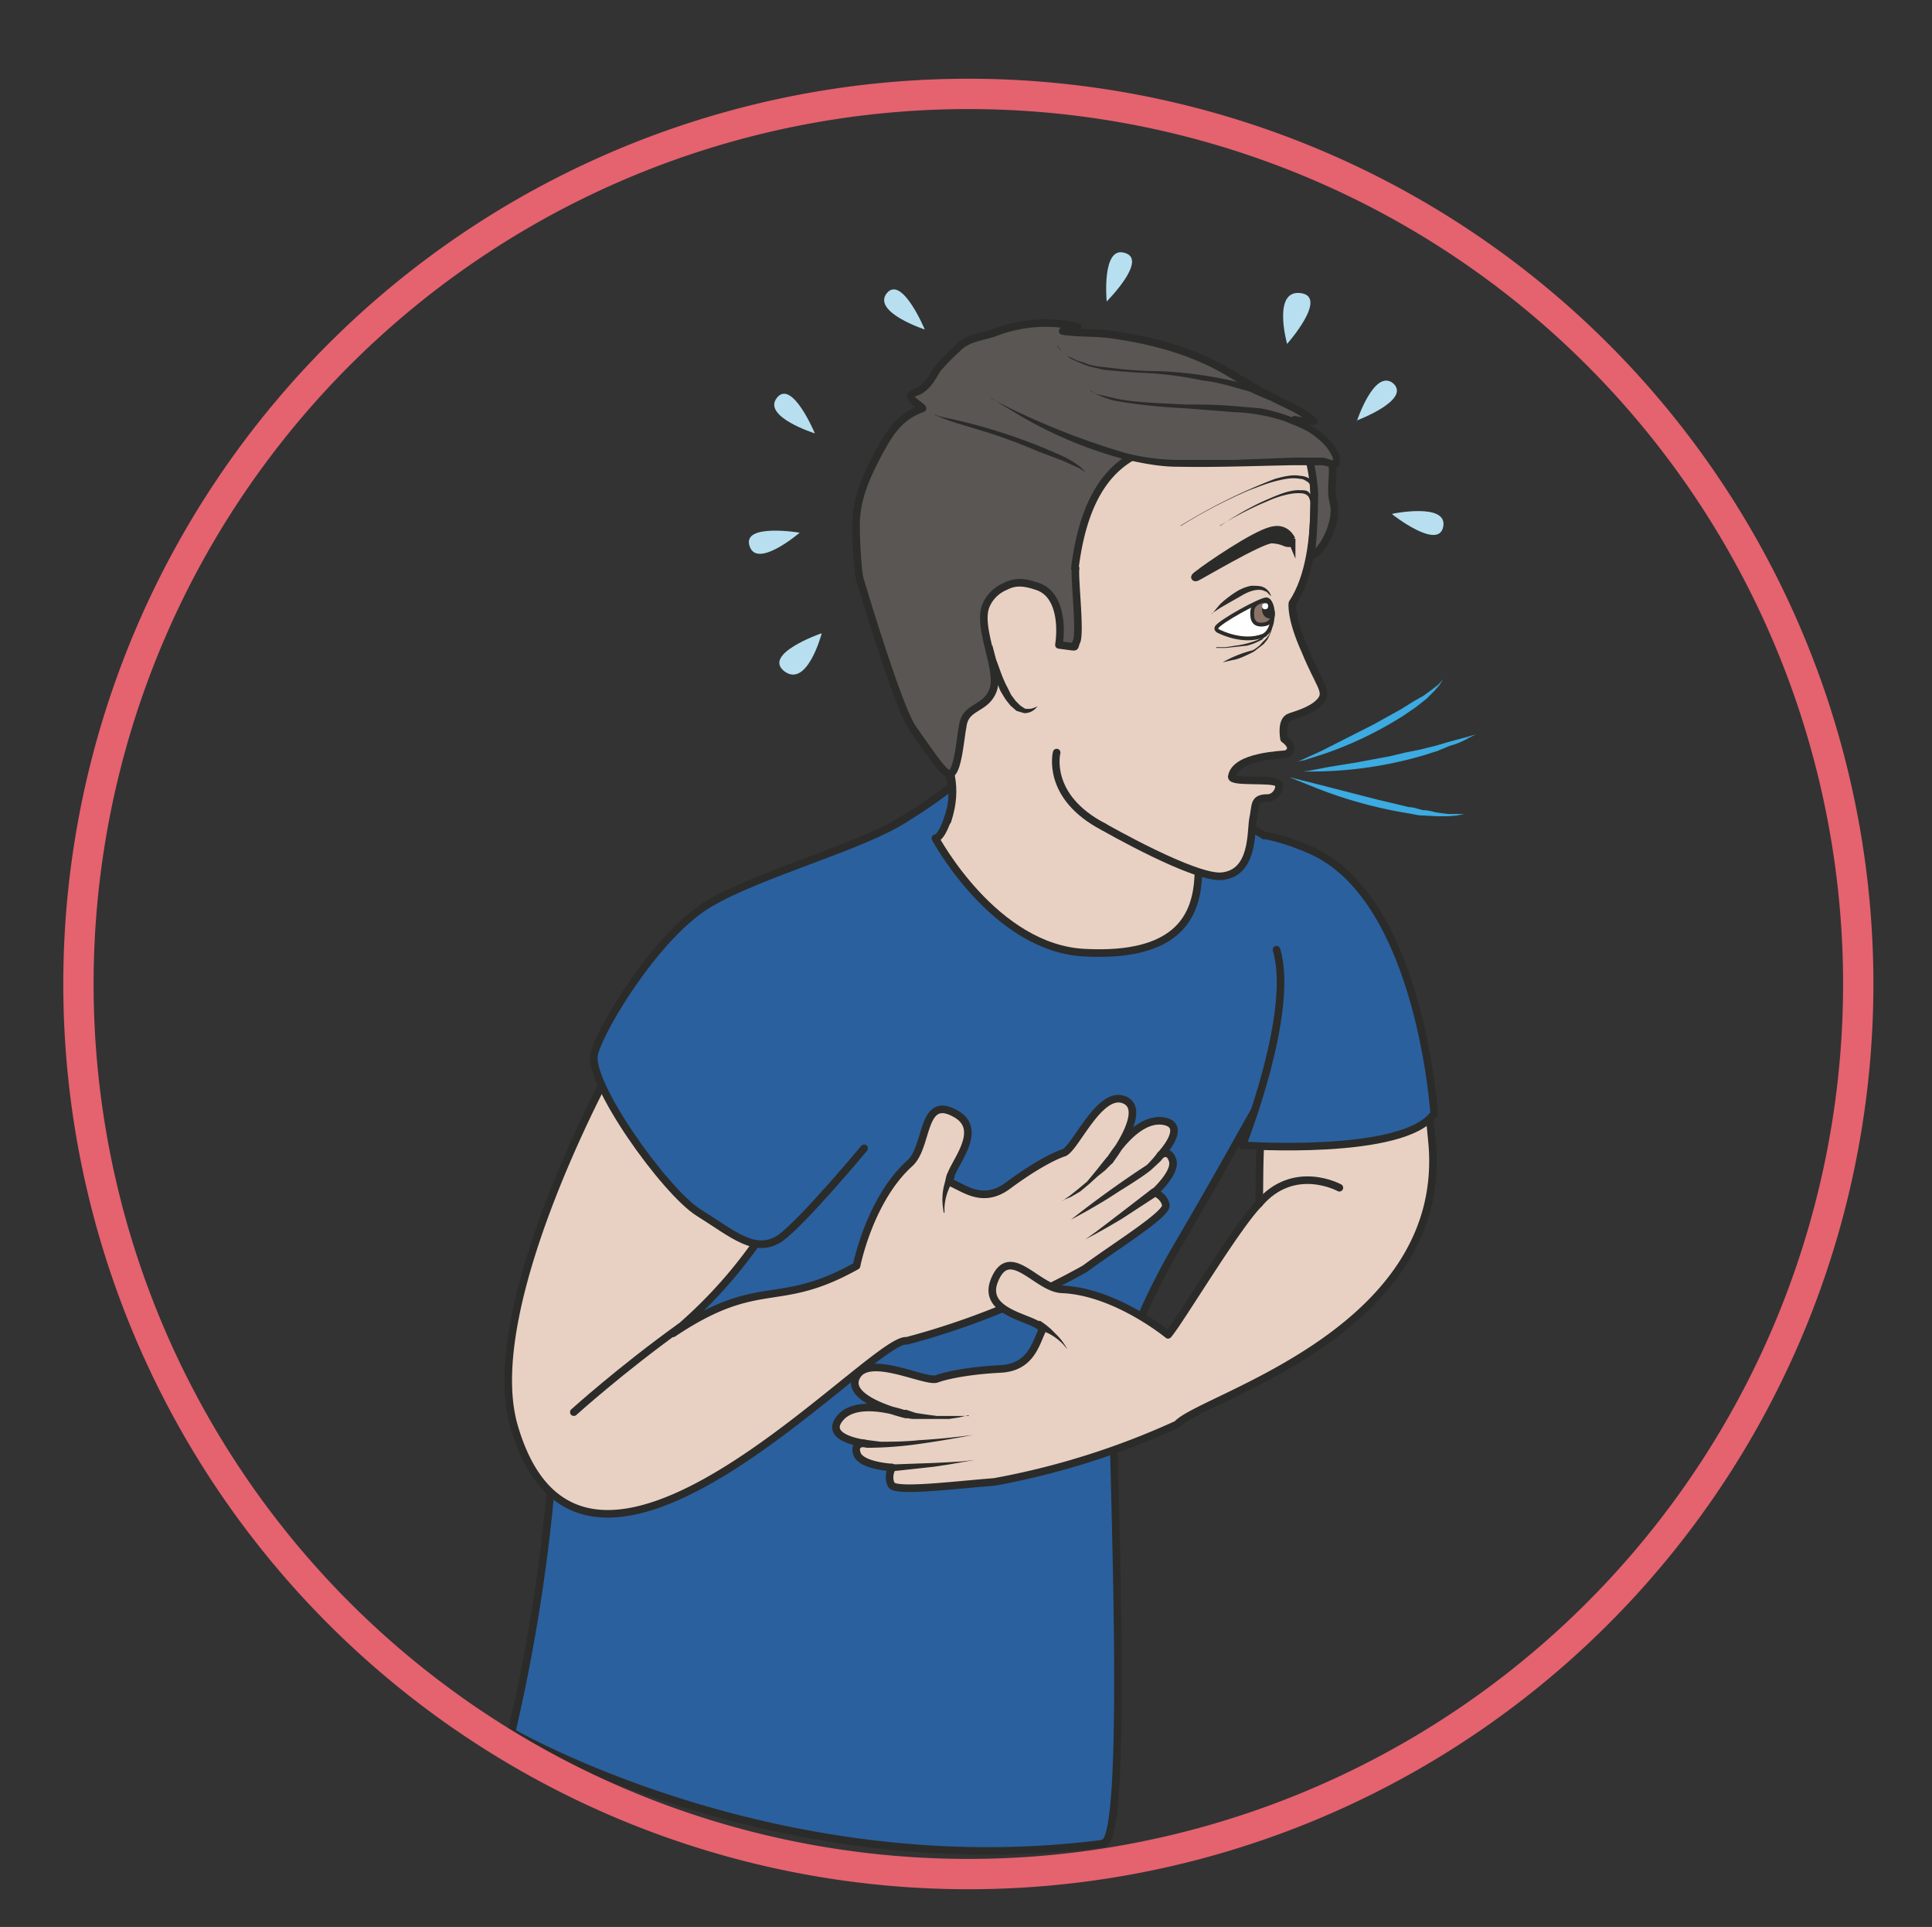
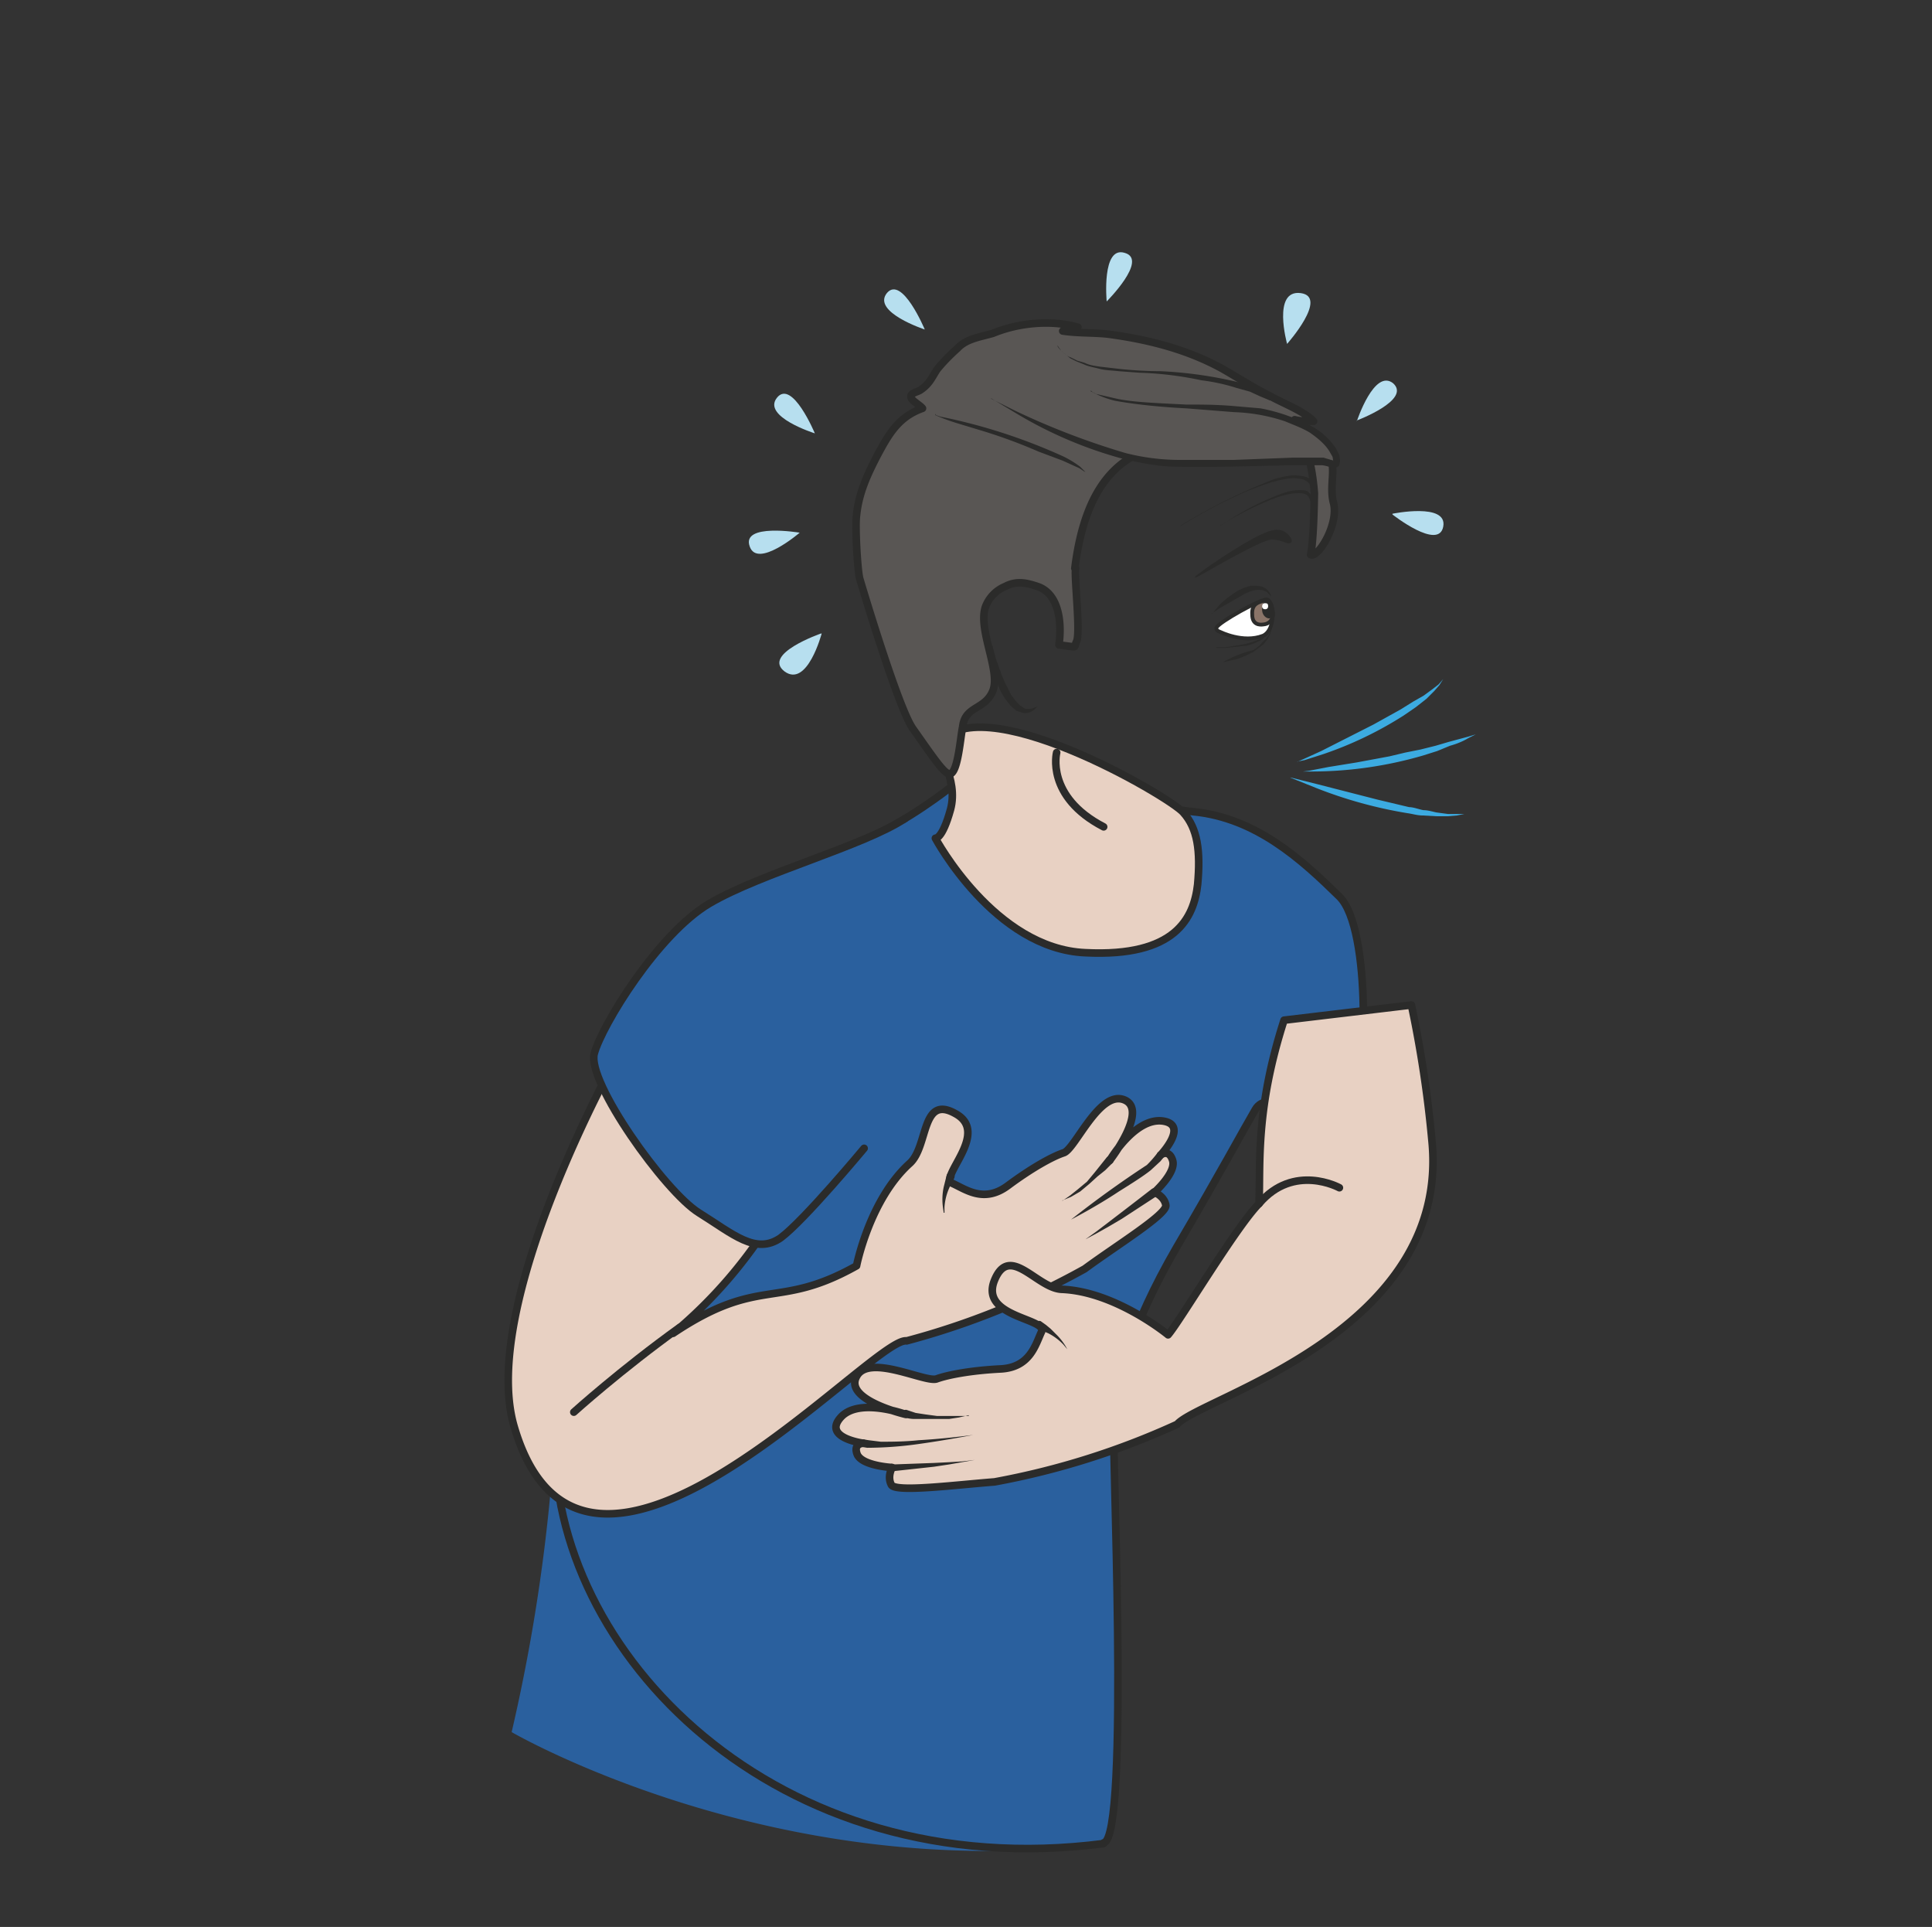
<svg xmlns="http://www.w3.org/2000/svg" viewBox="0 0 318.6 317.7">
  <rect x="0" y="0" width="318.6" height="317.7" fill="#333333" stroke="none" />
  <defs>
    <clipPath id="a">
      <path d="M0 254.2h254.9V0H0v254.2z" />
    </clipPath>
    <clipPath id="b">
      <path d="M0 254.2h254.9V0H0v254.2z" />
    </clipPath>
  </defs>
  <g clip-path="url(#a)" transform="matrix(1.25 0 0 -1.25 0 317.7)">
    <path d="M171.7 152.4h.2l.8.1 2.6.5 3.7.6 4.3.8 2.1.5 2 .4 2 .5 1.7.5 2.6.7 1 .3-1-.5c-.5-.3-1.3-.7-2.4-1l-1.7-.7-1.9-.6a52.7 52.7 0 00-15-2.1h-1M170.3 151.6l3.6-.9 7.8-2 4.2-1c.6 0 1.3-.3 1.9-.4.6 0 1.2-.2 1.7-.3l1.5-.2h2.2l-1-.2-1.2-.1h-1.5l-1.8.1c-.7 0-1.3.2-2 .3a58.7 58.7 0 00-12 3.3l-2.5 1-1 .4M171.2 153.7l.9.4 2.2 1a5899.3 5899.3 0 016.9 3.5l3.6 2 1.6 1 1.4.8 1.1.8.9.7.6.7-.5-.8-.7-.8-1-1-1.4-1.1-1.6-1.1a49 49 0 00-10.6-5.1l-2.5-.8-1-.2" fill="#3cabe1" />
    <path d="M145.6 11.1c3.5.5 1 54.4 1.3 57.3.3 3 2.2 10.7 8.3 21.2 6.1 10.4 8.7 15.3 10.4 18.2 1.7 3 7.6-1.3 12.6 1.5 2.1 1.2 2.8 22.4-1.5 26.6-5 4.9-11 10.4-19.3 11.2-8.3.8-32.4 7.6-32.4 7.6l.5-4.3s-6-4.8-11.6-7-22.6-13.8-26.7-20.4c-3-4.6-13.2-29.5-14-58.1a235 235 0 00-5.7-39.2S102.4 5.4 145.6 11" fill="#2a609e" />
-     <path stroke-linejoin="round" d="M145.6 11.1c3.5.5 1 54.4 1.3 57.3.3 3 2.2 10.7 8.3 21.2 6.1 10.4 8.7 15.3 10.4 18.2 1.7 3 7.6-1.3 12.6 1.5 2.1 1.2 2.8 22.4-1.5 26.6-5 4.9-11 10.4-19.3 11.2-8.3.8-32.4 7.6-32.4 7.6l.5-4.3s-6-4.8-11.6-7-22.6-13.8-26.7-20.4c-3-4.6-13.2-29.5-14-58.1a235 235 0 00-5.7-39.2S102.4 5.4 145.6 11z" stroke="#2b2b2a" stroke-linecap="round" stroke-miterlimit="10" fill="none" />
+     <path stroke-linejoin="round" d="M145.6 11.1c3.5.5 1 54.4 1.3 57.3.3 3 2.2 10.7 8.3 21.2 6.1 10.4 8.7 15.3 10.4 18.2 1.7 3 7.6-1.3 12.6 1.5 2.1 1.2 2.8 22.4-1.5 26.6-5 4.9-11 10.4-19.3 11.2-8.3.8-32.4 7.6-32.4 7.6l.5-4.3s-6-4.8-11.6-7-22.6-13.8-26.7-20.4c-3-4.6-13.2-29.5-14-58.1S102.4 5.4 145.6 11z" stroke="#2b2b2a" stroke-linecap="round" stroke-miterlimit="10" fill="none" />
    <path d="M123.7 155.8c-.3-.4 2.8-4.3 1.7-8.4-1.1-4-2-3.8-2-3.8s7.8-14.6 19.8-15.1c11.9-.6 14.3 4.6 14.8 9 .4 4.4 0 7.4-1.9 9.5-1.8 2.1-27.3 17-32.4 8.8" fill="#e8d1c3" />
    <path stroke-linejoin="round" d="M123.7 155.8c-.3-.4 2.8-4.3 1.7-8.4-1.1-4-2-3.8-2-3.8s7.8-14.6 19.8-15.1c11.9-.6 14.3 4.6 14.8 9 .4 4.4 0 7.4-1.9 9.5-1.8 2.1-27.3 17-32.4 8.8z" stroke="#2b2b2a" stroke-linecap="round" stroke-miterlimit="10" fill="none" />
    <path d="M88.8 78.3c11.5 7.7 13.7 3 24.2 8.9 0 0 1.7 8.7 7 13.5 2.5 2.2 1.5 9.1 6 6.6 4.7-2.5-2.1-8.3-.4-9.2 1.8-.8 4.2-2.7 7.4-.3 3.1 2.3 5.8 3.8 7.3 4.3 1.5.4 4.7 8.3 8 7 3.3-1.3-1.9-8-1.9-8s3.3 5.7 7 5.2c3.5-.5-.3-4.5-.3-4.5s1.1.9 1.6-.7-2.4-4.2-2.4-4.2 1.3-.5 1.5-1.7c.2-1.2-6.5-5.3-10.7-8.4a102 102 0 00-23.5-9.5c-4.5.7-42.6-43-51.8-11.2-4.6 16.1 13.5 48.5 13.5 48.5l20.7-21a61.6 61.6 0 00-13.2-15.3" fill="#e8d1c3" />
    <path stroke-linejoin="round" d="M88.8 78.3c11.5 7.7 13.7 3 24.2 8.9 0 0 1.7 8.7 7 13.5 2.5 2.2 1.5 9.1 6 6.6 4.7-2.5-2.1-8.3-.4-9.2 1.8-.8 4.2-2.7 7.4-.3 3.1 2.3 5.8 3.8 7.3 4.3 1.5.4 4.7 8.3 8 7 3.3-1.3-1.9-8-1.9-8s3.3 5.7 7 5.2c3.5-.5-.3-4.5-.3-4.5s1.1.9 1.6-.7-2.4-4.2-2.4-4.2 1.3-.5 1.5-1.7c.2-1.2-6.5-5.3-10.7-8.4a102 102 0 00-23.5-9.5c-4.5.7-42.6-43-51.8-11.2-4.6 16.1 13.5 48.5 13.5 48.5l20.7-21a61.6 61.6 0 00-13.2-15.3z" stroke="#2b2b2a" stroke-linecap="round" stroke-miterlimit="10" fill="none" />
    <path d="M124.5 94.2l-.1.7a7.8 7.8 0 00.1 2.7l.2.8.2.8a.5.5 0 101-.4l-.4-.7-.3-.7a7.3 7.3 0 01-.6-2.5v-.7M140.2 95.8l1 .7 1 .8 1.2 1 1 1.2.8 1 .8 1a.5.5 0 10.8-.7l-1-1-1-.8-1.1-1-1.2-1-1.2-.7-1.2-.5M153.5 101.5l-.4-.5-1.3-1.2c-1-.8-2.6-1.8-4.2-2.8-3-2-6.3-3.7-6.3-3.7a139 139 0 0010 7.2 14.4 14.4 0 011.4 1.6.5.5 0 10.8-.6M152.6 96.4l-4.6-3-1.7-1-1.6-.9-1.5-.8 1.4 1a901.4 901.4 0 017.3 5.6.5.5 0 00.7-.8" fill="#2b2b2a" />
    <path stroke-linejoin="round" d="M75.7 67.9s6.2 5.6 14 11.2" stroke="#2b2b2a" stroke-linecap="round" stroke-miterlimit="10" fill="none" />
    <path stroke-linejoin="round" d="M114 102.7s-7.9-9.5-11-11.8c-3.3-2.3-6.3.5-10.8 3.3-4.5 2.8-14.8 17.3-13.8 21 1 3.7 8.4 15.8 15.2 19.8 6.8 4 20.4 7.6 25.8 11.2" stroke="#2b2b2a" stroke-linecap="round" stroke-miterlimit="10" fill="#2a609e" />
    <path d="M166.1 95.4c-3-3-10.5-15.6-12-17.3 0 0-6.9 5.7-14 6-3.3.1-6.9 6.1-8.9 1.2-2-4.9 7-5 6.2-6.8-.8-1.7-1.5-4.7-5.4-4.9-4-.2-7-.8-8.4-1.3-1.4-.6-9 3.4-10.6.3-1.7-3.1 6.5-5 6.5-5s-6.2 2.3-8.6-.4c-2.4-2.7 3-3.4 3-3.4s-1.4 0-.8-1.5c.7-1.5 4.6-1.7 4.6-1.7s-.7-1.2-.1-2.3c.6-1 8.4 0 13.6.4a102 102 0 0124.1 7.6c3 3.5 36.2 12.1 33.6 37.5a154 154 0 01-2.7 17.8l-16.8-2c-3.8-11.8-3.1-19-3.3-24.2" fill="#e8d1c3" />
    <path stroke-linejoin="round" d="M166.1 95.4c-3-3-10.5-15.6-12-17.3 0 0-6.9 5.7-14 6-3.3.1-6.9 6.1-8.9 1.2-2-4.9 7-5 6.2-6.8-.8-1.7-1.5-4.7-5.4-4.9-4-.2-7-.8-8.4-1.3-1.4-.6-9 3.4-10.6.3-1.7-3.1 6.5-5 6.5-5s-6.2 2.3-8.6-.4c-2.4-2.7 3-3.4 3-3.4s-1.4 0-.8-1.5c.7-1.5 4.6-1.7 4.6-1.7s-.7-1.2-.1-2.3c.6-1 8.4 0 13.6.4a102 102 0 0124.1 7.6c3 3.5 36.2 12.1 33.6 37.5a154 154 0 01-2.7 17.8l-16.8-2c-3.8-11.8-3.1-19-3.3-24.2z" stroke="#2b2b2a" stroke-linecap="round" stroke-miterlimit="10" fill="none" />
    <path d="M140.8 76.2l-.5.6a7.4 7.4 0 01-2 1.5l-.7.3-.7.3a.5.5 0 10.4 1l.7-.5.6-.5.7-.7a7.7 7.7 0 001.5-2M127.8 67.5l-1.3-.3-1.3-.2h-4.5c-.8 0-1.3.2-1.3.2a.5.5 0 10.2 1l1.2-.4 1.3-.2 1.5-.2h4.2M114 64.3l.6-.1 1.6-.2c1.3 0 3.1 0 5 .2 3.6.2 7.2.7 7.2.7s-3.6-.7-7.2-1.2a49.4 49.4 0 00-6.8-.5l-.6.1a.5.5 0 00.2 1zM117.7 61l5.5.2 2 .1 1.7.1 1.7.2-1.7-.3-1.7-.3-2-.3-5.5-.6a.5.5 0 100 1" fill="#2b2b2a" />
    <path stroke-linejoin="round" d="M176.7 97.5s-6 3.3-10.6-2.1" stroke="#2b2b2a" stroke-linecap="round" stroke-miterlimit="10" fill="#e8d1c3" />
-     <path stroke-linejoin="round" d="M166.7 144s2.5-.3 6.5-2.1c14.2-6.6 16-34.6 16-34.6-3.9-5.7-25.3-4.2-25.3-4.2s7 17.6 4.5 25.8" stroke="#2b2b2a" stroke-linecap="round" stroke-miterlimit="10" fill="#2a609e" />
-     <path stroke-linejoin="round" d="M145.6 145.1s12.2-7 15.7-6.5c4.1.5 3.7 5.8 4 7.5.4 1.8 0 2.8 1.9 2.8 1.3 0 1.9 1.7 1.3 2-.7.6-6 0-6 .8.4 2.8 6.8 2.9 7.2 3 1.5.8-.3 2-.3 2s-.5 2.5.8 2.9c1.2.4 3.2 1 4.1 2.2.9 1.2-.3 2.1-2.1 6.5-2 4.4-1.7 6.3-1.7 6.3 4.6 6.9 2.3 21.1 2.3 21.1s-6.9 7-25.5 7.4c-18.6.4-24.6-20.4-24.8-30-.3-9.5-1.1-6 1.8-17 .8-3.1 2.2-5.6.7-10.2" stroke="#2b2b2a" stroke-linecap="round" stroke-miterlimit="10" fill="#e8d1c3" />
    <path d="M141.9 179.2c-.2-1.2.7-8.7.1-9.7-.3-.7 0-.7-.8-.6l-1.5.2c.4 2.7.1 6.7-2.8 7.7-1.5.5-2.8.8-4.3 0a4.7 4.7 0 01-2.6-2.7c-1-3 2-8.4 1-11-1-2.6-3.7-2-4-4.8-.3-1.4-.6-5.8-1.6-6.2-.7-.2-1.9 1.6-5 6-2 2.9-7 19.8-7 19.8-.3 1.4-.6 6.9-.4 8.3.3 3 1.5 5.5 2.8 8 1.5 2.8 2.8 5 5.9 6.1-.3.4-1.4 1-1.5 1.4-.2.6.7.7 1.2 1 1.2.8 1.5 1.6 2.2 2.7.8 1 1.8 2 2.7 2.8 1.2 1.3 3 1.5 4.7 2 3.4 1.4 7.7 1.8 11.2.8a4 4 0 00-2-.5c2-.3 4-.2 5.9-.4 5.3-.7 10.5-2 15.2-4.6 2.1-1.2 4.1-2.5 6.3-3.6 1.8-1 4.3-1.9 5.7-3.3-.9 0-1.7 0-2.5.2 1.5-1.2 3.1-2.5 4.3-4.1 1.4-2.1.2-4.3.8-6.8.8-2.8-2-7.4-3-6.9 0 0 .4 1.2.5 8.1 0 0-.4 6.1-1.8 6.1s-8.2 2.3-11.8 1.4c-5.6-1.4-15.8.3-18-17.4" fill="#595654" />
    <path stroke-linejoin="round" d="M141.9 179.2c-.2-1.2.7-8.7.1-9.7-.3-.7 0-.7-.8-.6l-1.5.2c.4 2.7.1 6.7-2.8 7.7-1.5.5-2.8.8-4.3 0a4.7 4.7 0 01-2.6-2.7c-1-3 2-8.4 1-11-1-2.6-3.7-2-4-4.8-.3-1.4-.6-5.8-1.6-6.2-.7-.2-1.9 1.6-5 6-2 2.9-7 19.8-7 19.8-.3 1.4-.6 6.9-.4 8.3.3 3 1.5 5.5 2.8 8 1.5 2.8 2.8 5 5.9 6.1-.3.4-1.4 1-1.5 1.4-.2.6.7.7 1.2 1 1.2.8 1.5 1.6 2.2 2.7.8 1 1.8 2 2.7 2.8 1.2 1.3 3 1.5 4.7 2 3.4 1.4 7.7 1.8 11.2.8a4 4 0 00-2-.5c2-.3 4-.2 5.9-.4 5.3-.7 10.5-2 15.2-4.6 2.1-1.2 4.1-2.5 6.3-3.6 1.8-1 4.3-1.9 5.7-3.3-.9 0-1.7 0-2.5.2 1.5-1.2 3.1-2.5 4.3-4.1 1.4-2.1.2-4.3.8-6.8.8-2.8-2-7.4-3-6.9 0 0 .4 1.2.5 8.1 0 0-.4 6.1-1.8 6.1s-8.2 2.3-11.8 1.4c-5.6-1.4-15.8.3-18-17.4z" stroke="#2b2b2a" stroke-linecap="round" stroke-miterlimit="10" fill="none" />
    <path d="M136.9 161l-.4-.4a2 2 0 00-1.4-.5l-1 .3-.8.7-.4.5-.3.4-.6 1c-.7 1.5-1 3-1.1 4.1-.2 1.2 0 2 0 2l.5-1.9c.4-1 .8-2.4 1.5-3.7l.5-1 .3-.4.3-.4.6-.6.6-.4c.5-.1 1 0 1.2.1l.5.2" fill="#2b2b2a" />
    <path d="M170.4 183s-.7 1.7-2.6 1.2c-2.3-.5-8.8-5-9.5-5.6-1-.7-.6-.6-.5-.6.2 0 8.5 5 10 5 1.5-.1 1.7-.5 2.2-.5.5 0 .4.3.4.6" fill-rule="evenodd" fill="#2b2b2a" />
-     <path d="M170.4 183s-.7 1.7-2.6 1.2c-2.3-.5-8.8-5-9.5-5.6-1-.7-.6-.6-.5-.6.2 0 8.5 5 10 5 1.5-.1 1.7-.5 2.2-.5.5 0 .4.3.4.6z" stroke="#2b2b2a" stroke-miterlimit="10" fill="none" />
    <path d="M167.9 173.2c0-2.5-1.3-2.9-1.3-2.9-2.6-1-5.6.5-5.6.5s-.7.2-.5.6c.3.7 5.9 3.8 6.6 3.7 0 0 .8-.2.8-1.9" fill="#fff" />
    <path d="M167.9 173.2c0-2.5-1.3-2.9-1.3-2.9-2.6-1-5.6.5-5.6.5s-.7.2-.5.6c.3.7 5.9 3.8 6.6 3.7 0 0 .8-.2.8-1.9z" stroke="#2b2b2a" stroke-miterlimit="10" stroke-width=".5" fill="none" />
    <path d="M165.2 173.1c0-1.3.9-1.4 1.5-1.3 1 .1 1.4 1 1.2 1.8-.4 1.7-.7 1.6-1.3 1.3-.6-.2-1.5-.4-1.4-1.8" fill-rule="evenodd" fill="#8a7468" />
    <path stroke-linejoin="round" d="M165.2 173.1c0-1.3.9-1.4 1.5-1.3 1 .1 1.4 1 1.2 1.8-.4 1.7-.7 1.6-1.3 1.3-.6-.2-1.5-.4-1.4-1.8z" stroke="#2b2b2a" stroke-linecap="round" stroke-miterlimit="10" stroke-width=".5" fill="none" />
    <path d="M167.5 175s-1 .1-1-1c-.1-1.3 1-1.6 1.2-1.3l.2 1c0 .6-.3 1.3-.4 1.3" fill-rule="evenodd" fill="#2b2b2a" />
    <path d="M143.2 191.9l-.2.1-.6.4-2.2 1-3.2 1.2a68.7 68.7 0 01-7.3 2.7l-3.3 1a25 25 0 00-3 1.1v.2l.1-.2.6-.2a74.5 74.5 0 0016.3-5.3c1-.5 1.7-1 2.1-1.3l.7-.7" fill="#2b2b2a" />
    <path d="M130.7 201.6s14-8.2 23.5-8.5c9.7-.3 20 .7 21.5-.1 1.6-.9.9 4.8-9 6.8-5.3 1-19 .3-23 2.8" fill="#595654" />
    <path d="M130.7 201.6l3.2-1.6a99 99 0 0114.6-5.6 29 29 0 016.9-.9h7.4l7.8.3h4l1-.3.4-.1s-.2 0-.1-.1l-.1.6-.4.7c-.6 1-1.6 1.8-2.6 2.5-1 .6-2.1 1-3.3 1.5a23.6 23.6 0 01-6.7 1.2l-6.3.5c-4 .2-7.2.6-9.4 1a12.4 12.4 0 00-3.1 1.2l-.2.1h.2c.1-.2.3-.2.6-.4l2.6-.6c2.2-.5 5.4-.6 9.3-.8 2 0 4 0 6.3-.2l3.5-.3a24.1 24.1 0 007-2.5 9.2 9.2 0 002.9-2.7l.5-1c0-.3.2-.6 0-1.2 0-.2-.2-.3-.4-.4h-.5l-.5.1a5 5 0 01-.9.2h-3.8c-5.2-.1-10.4-.3-15.3-.2-2.4 0-4.8.5-7 1a55.2 55.2 0 00-14.5 6.2l-3 1.8M139.3 208.9l.2-.3c0-.2.3-.5.6-.8.3-.2.6-.6 1.2-.8l.8-.4 1-.3c.6-.3 1.3-.4 2-.5l2.6-.3a52.6 52.6 0 015.4-.3 54.5 54.5 0 0012-1.9l1.5-.5 1.2-.5c.2 0 .4-.4.3-.6a.5.5 0 00-.7-.3l-1.2.5-1.3.6-1.8.5a25.2 25.2 0 01-4.6 1 45.5 45.5 0 01-8.2 1l-2.7.2c-.8.1-1.7.1-2.5.3-.7.2-1.5.3-2.1.6l-1 .4-.8.4-1.2 1-.5.7-.2.3M159.9 173.2l1 1.2c.6.6 1.5 1.3 2.5 1.9.6.3 1.1.5 1.7.6.6 0 1.2 0 1.6-.2a1.9 1.9 0 001-1.2l-.3.3-.3.3-.5.2c-.8.2-1.8-.1-2.8-.7L161 174l-1.2-.8" fill="#2b2b2a" />
    <path stroke-linejoin="round" d="M145.6 145.1c-7.7 4-6.2 9.8-6.2 9.8" stroke="#2b2b2a" stroke-linecap="round" stroke-miterlimit="10" fill="#e8d1c3" />
    <path d="M167.3 174.2c0-.2-.1-.4-.4-.4-.2 0-.4.1-.4.4 0 .2.1.4.4.4s.4-.1.4-.4" fill="#fff" />
    <path d="M155.7 184.8a74 74 0 0012.5 6.2c1.1.3 2.3.6 3.3.4.5 0 1-.2 1.3-.4l.4-.5.2-.5c.2-.2.2-.5.2-.6v-.3a.2.2 0 10-.5 0v.2l-.1.6-.2.3c0 .2-.2.3-.3.4-.3.2-.6.4-1 .4-1 .2-2 0-3.2-.3-1.2-.3-2.4-.8-3.5-1.2a67 67 0 01-9-4.7" fill="#2b2b2a" />
    <path d="M161 184.8s2.8 2 6 3.4c1.6.7 3.2 1.4 4.6 1.3.4 0 .7 0 1-.2l.5-.6c.3-.3.3-.6.3-.6v.1l-.5-.2-.2.5c-.1.3-.5.6-1.1.6-1.2.1-3-.4-4.5-1.1-3.2-1.3-6.2-3.2-6.2-3.2M160.4 168.8h1.3l1.3.2a12 12 0 012.8.7l.6.3c.2 0 .3.2.5.3l.3.4.3.3.1.3-.1-.3-.2-.4-.3-.4c-.2 0-.3-.2-.5-.4l-.6-.3a7 7 0 00-1.4-.5l-2.8-.3h-1.2" fill="#2b2b2a" />
    <path d="M161.3 166.8a15.5 15.5 0 004 1.6c.5.3.9.6 1.2 1l.5.5.4.5.2.5.1.4.1.4v-.4l-.1-.4-.2-.5-.3-.6-.5-.6-1.3-1c-1-.5-2-1-2.8-1.1l-1.3-.3" fill="#2b2b2a" />
    <path d="M107.5 197s-3 7.2-5 4.7 5-4.7 5-4.7M105.5 183.9s-7.7 1.3-6.6-1.8c1-3 6.6 1.8 6.6 1.8M108.3 170.6s-7.8-2.7-4.8-5c3-2.2 4.9 5 4.9 5M183.7 186.3s6.1-4.8 6.7-1.6c.6 3.2-6.7 1.7-6.7 1.7M179 198.7s7.2 2.7 4.8 4.9c-2.5 2-4.8-5-4.8-5M169.8 208.8s5.5 6.2 1.8 6.7c-3.8.5-1.8-6.7-1.8-6.7M122 210.7s-3 7.2-5 4.8c-2-2.5 5-4.8 5-4.8M146 214.4s5.5 5.5 2.4 6.4c-3.1 1-2.4-6.4-2.4-6.4" fill="#b7dfef" />
  </g>
  <g clip-path="url(#b)" transform="matrix(1.25 0 0 -1.25 0 317.7)">
-     <path d="M245.1 127.8a117.4 117.4 0 10-234.7 0 117.4 117.4 0 00234.7 0z" stroke="#e5626f" stroke-miterlimit="10" stroke-width="4" fill="none" />
-   </g>
+     </g>
</svg>